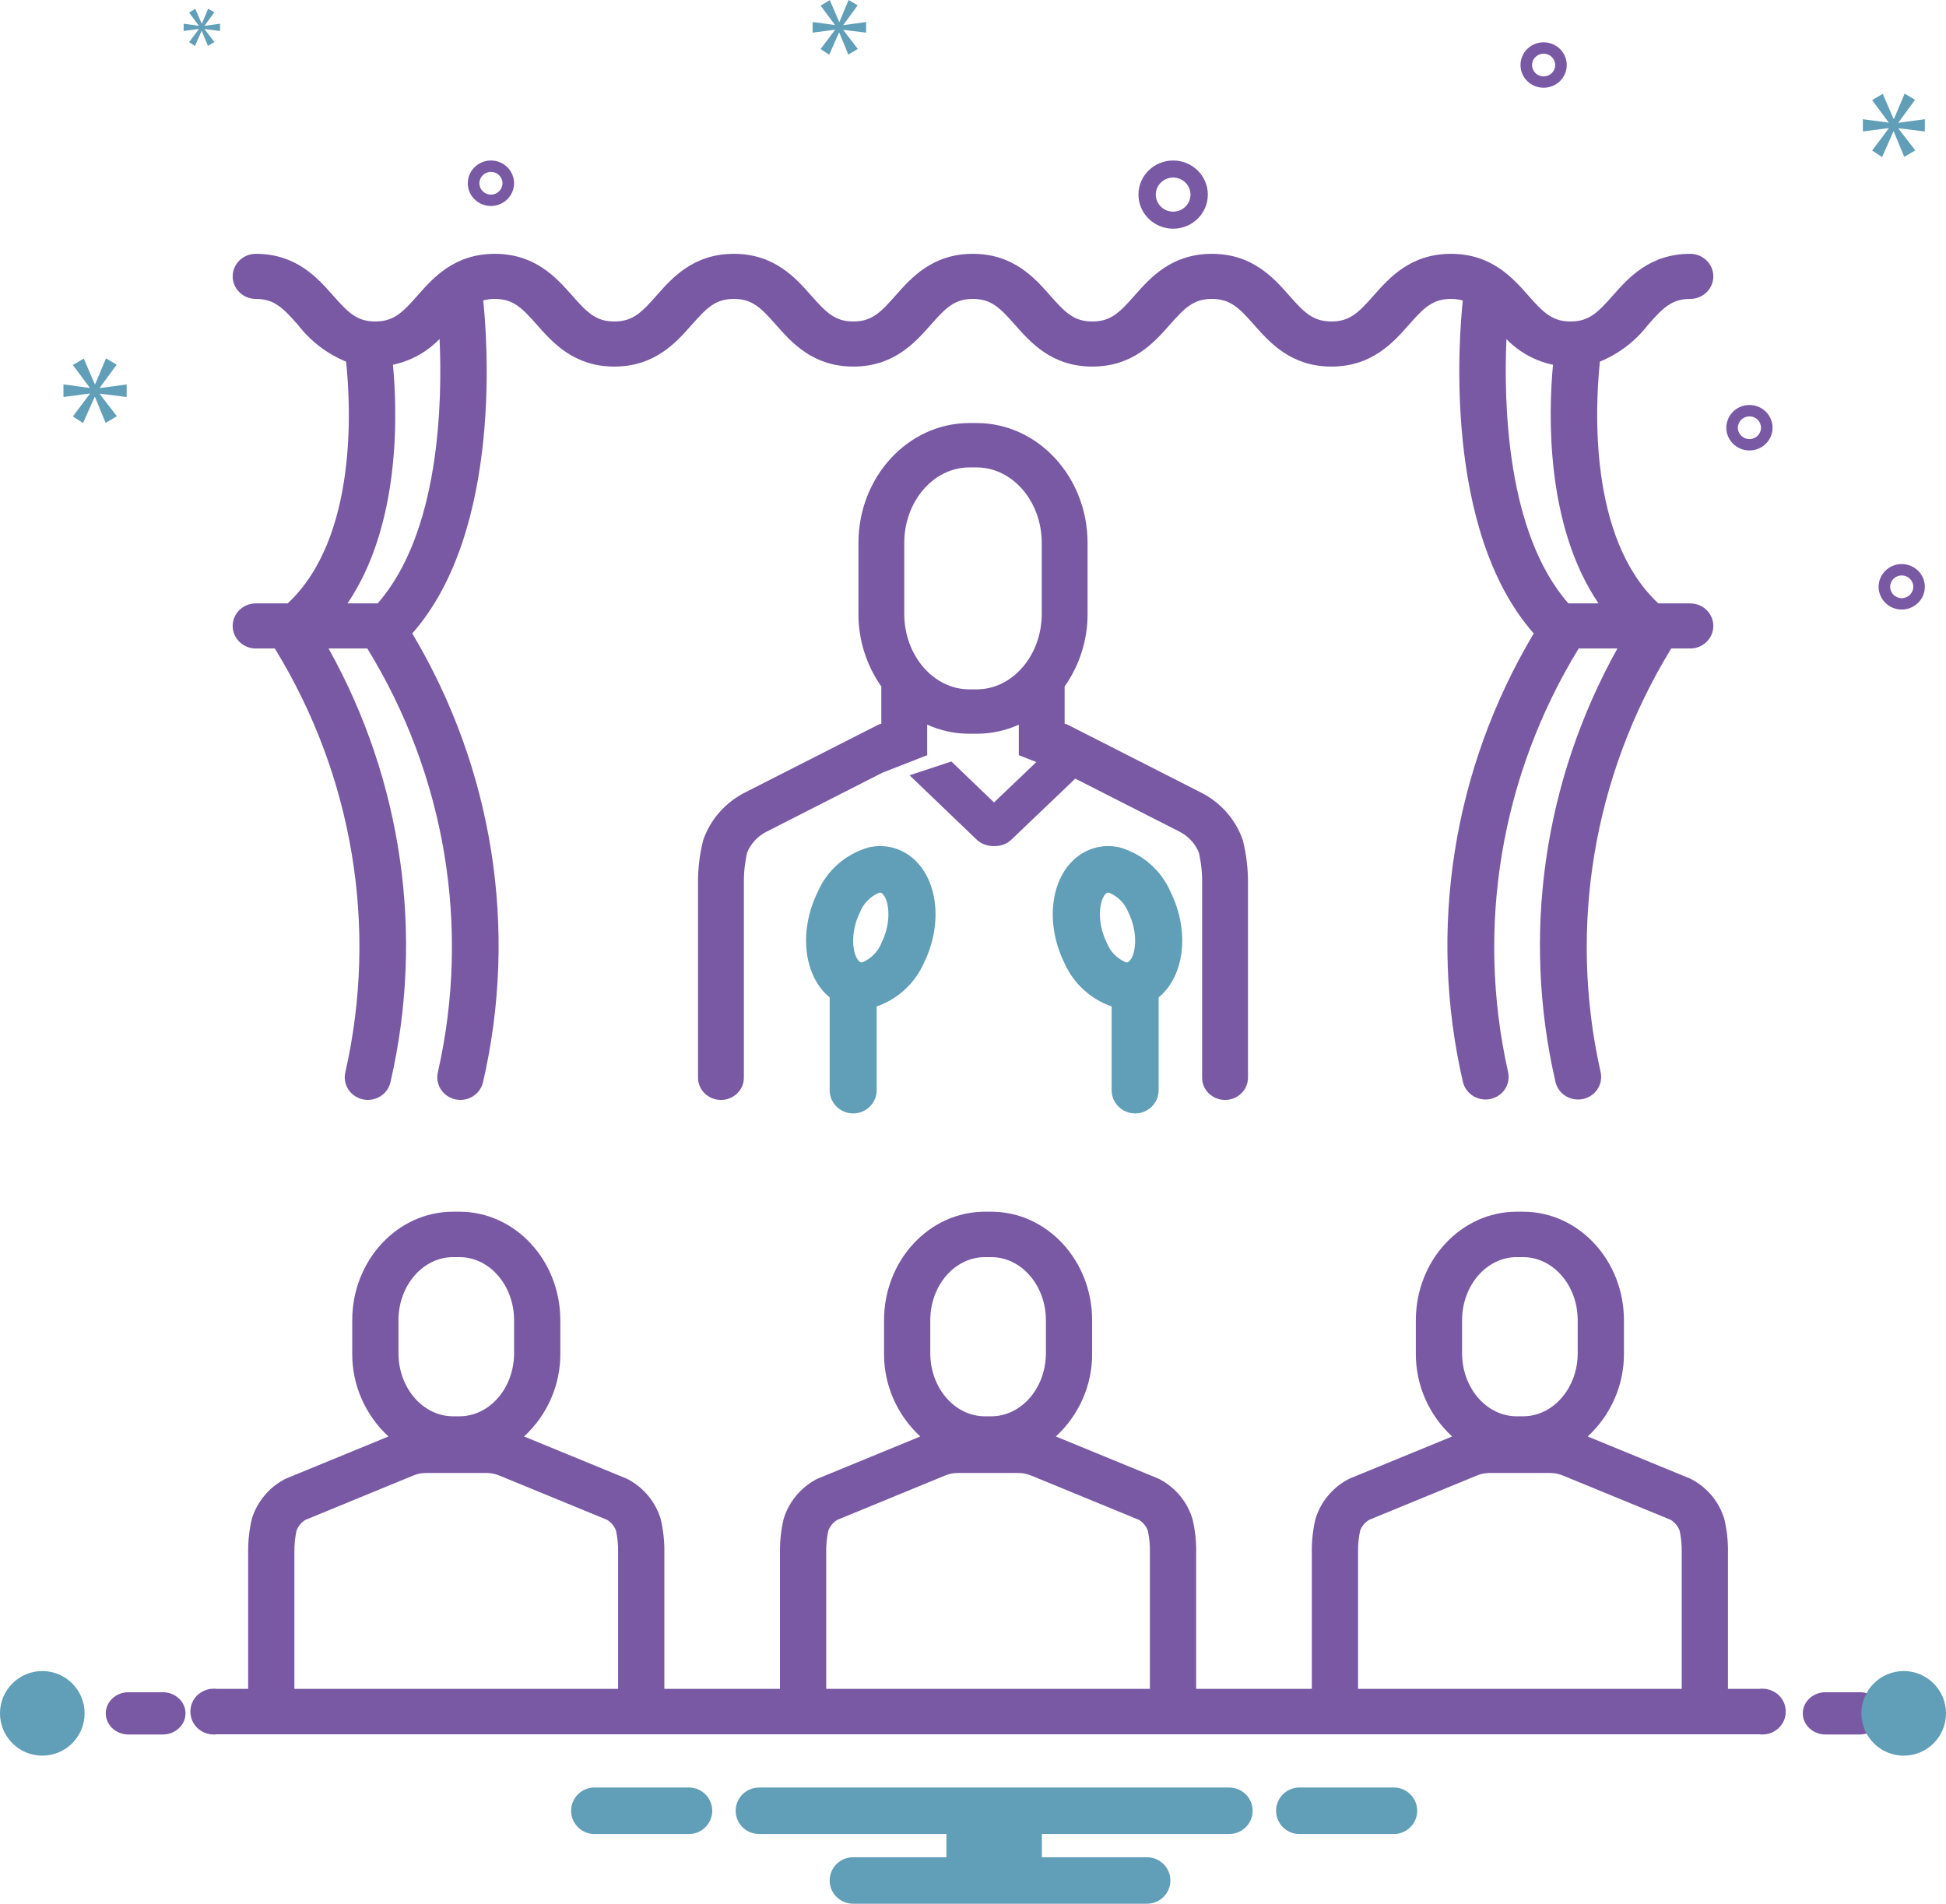
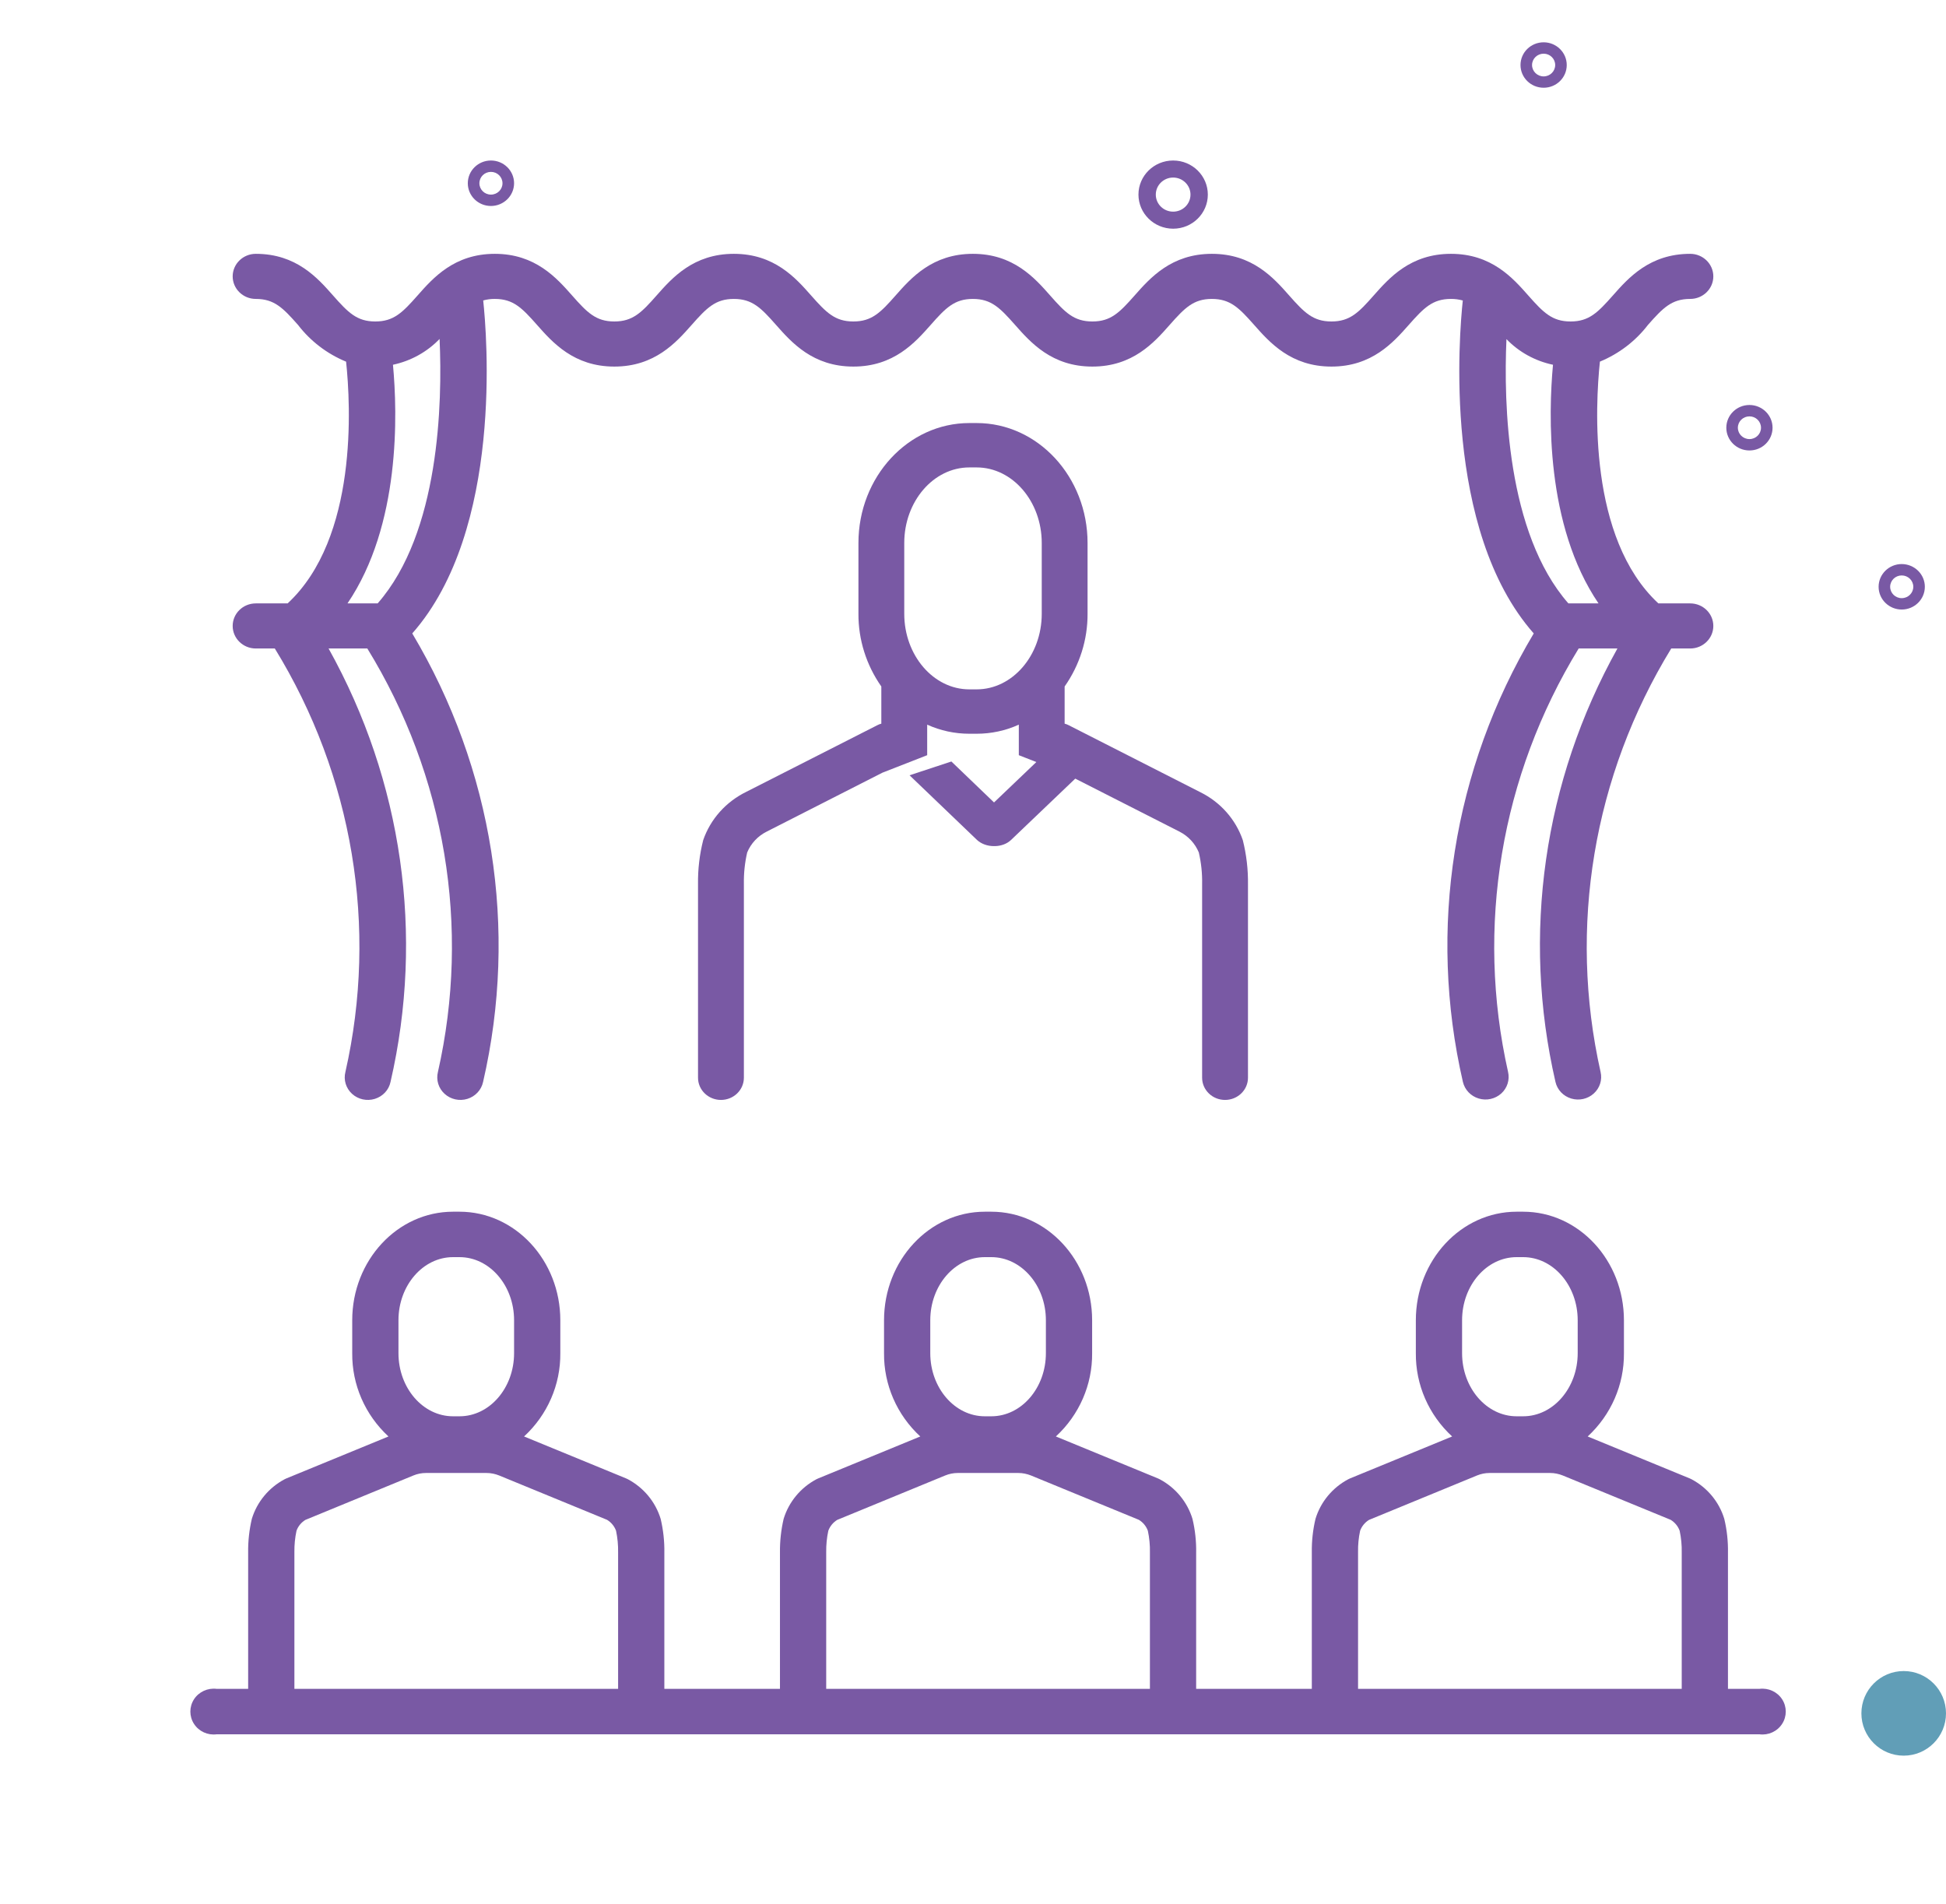
<svg xmlns="http://www.w3.org/2000/svg" width="46" height="45" viewBox="0 0 46 45" fill="none">
  <path d="M29.378 19.86C29.21 19.369 28.85 18.962 28.376 18.727L25.261 17.142C25.231 17.126 25.2 17.114 25.166 17.106V16.227C25.522 15.72 25.711 15.121 25.708 14.509V12.835C25.708 11.272 24.533 10 23.087 10H22.913C21.467 10 20.292 11.272 20.292 12.835V14.509C20.289 15.121 20.478 15.72 20.833 16.227V17.106C20.8 17.114 20.768 17.126 20.739 17.142L17.643 18.716C17.16 18.952 16.793 19.363 16.622 19.86C16.536 20.2 16.495 20.549 16.5 20.898V25.475C16.5 25.765 16.743 26 17.042 26C17.341 26 17.584 25.765 17.584 25.475V20.888C17.58 20.64 17.606 20.393 17.662 20.151C17.75 19.936 17.916 19.76 18.128 19.655L20.858 18.265L21.917 17.851V17.129C22.229 17.271 22.569 17.344 22.913 17.344H23.087C23.431 17.344 23.771 17.271 24.083 17.129V17.851L25.142 18.265L27.885 19.66C28.092 19.767 28.252 19.941 28.338 20.151C28.395 20.396 28.421 20.647 28.416 20.898V25.475C28.416 25.765 28.659 26 28.958 26C29.257 26 29.5 25.765 29.5 25.475V20.909C29.505 20.555 29.464 20.203 29.378 19.86ZM24.625 14.509C24.625 15.492 23.934 16.295 23.087 16.295H22.913C22.066 16.295 21.375 15.492 21.375 14.509V12.835C21.375 11.852 22.066 11.049 22.913 11.049H23.087C23.934 11.049 24.625 11.852 24.625 12.835V14.509Z" fill="#7959A4" />
  <path d="M25.5 18.326L23.899 19.855C23.805 19.945 23.668 19.997 23.523 20H23.487C23.338 19.999 23.195 19.947 23.095 19.855L21.5 18.326L22.489 18L23.497 18.968L24.511 18L25.5 18.326Z" fill="#7959A4" />
  <path d="M39.953 14.263H39.201C37.536 12.717 37.711 9.573 37.819 8.548C38.269 8.362 38.661 8.063 38.954 7.681C39.31 7.277 39.517 7.066 39.953 7.066C40.255 7.066 40.5 6.827 40.5 6.533C40.5 6.239 40.255 6 39.953 6C38.996 6 38.492 6.569 38.125 6.985C37.768 7.388 37.562 7.599 37.126 7.599C36.69 7.599 36.483 7.389 36.126 6.985C35.759 6.569 35.256 6 34.298 6C33.341 6 32.839 6.569 32.471 6.985C32.115 7.389 31.908 7.599 31.473 7.599C31.038 7.599 30.831 7.389 30.474 6.985C30.107 6.569 29.604 6 28.647 6C27.69 6 27.187 6.569 26.82 6.985C26.463 7.389 26.257 7.599 25.822 7.599C25.386 7.599 25.18 7.389 24.824 6.985C24.457 6.569 23.954 6 22.997 6C22.04 6 21.537 6.569 21.17 6.985C20.814 7.389 20.607 7.599 20.172 7.599C19.737 7.599 19.531 7.389 19.174 6.985C18.807 6.569 18.304 6 17.347 6C16.39 6 15.887 6.569 15.52 6.985C15.164 7.389 14.957 7.599 14.522 7.599C14.087 7.599 13.88 7.389 13.524 6.985C13.156 6.569 12.654 6 11.697 6C10.739 6 10.237 6.569 9.87 6.985C9.513 7.389 9.307 7.599 8.871 7.599C8.436 7.599 8.23 7.389 7.873 6.985C7.506 6.569 7.004 6 6.047 6C5.745 6 5.5 6.239 5.5 6.533C5.5 6.827 5.745 7.066 6.047 7.066C6.482 7.066 6.688 7.277 7.045 7.681C7.338 8.063 7.73 8.363 8.181 8.549C8.29 9.575 8.464 12.717 6.799 14.263H6.047C5.745 14.263 5.5 14.501 5.5 14.796C5.5 15.09 5.745 15.329 6.047 15.329H6.496C8.343 18.335 8.94 21.917 8.165 25.338C8.117 25.526 8.177 25.723 8.321 25.855C8.465 25.987 8.671 26.033 8.86 25.975C9.049 25.917 9.191 25.765 9.231 25.576C10.033 22.1 9.513 18.459 7.767 15.329H8.683C10.53 18.335 11.127 21.917 10.352 25.338C10.305 25.526 10.364 25.723 10.509 25.855C10.653 25.987 10.859 26.033 11.048 25.975C11.236 25.917 11.378 25.765 11.419 25.576C12.253 21.962 11.655 18.175 9.745 14.973C11.906 12.523 11.505 7.87 11.422 7.102C11.511 7.077 11.604 7.065 11.697 7.066C12.132 7.066 12.338 7.277 12.695 7.681C13.062 8.096 13.565 8.665 14.522 8.665C15.479 8.665 15.982 8.096 16.349 7.681C16.706 7.277 16.912 7.066 17.347 7.066C17.782 7.066 17.989 7.277 18.345 7.681C18.712 8.096 19.215 8.665 20.172 8.665C21.129 8.665 21.632 8.096 21.999 7.681C22.355 7.277 22.562 7.066 22.997 7.066C23.432 7.066 23.638 7.277 23.995 7.681C24.362 8.096 24.864 8.665 25.821 8.665C26.778 8.665 27.282 8.096 27.648 7.681C28.005 7.277 28.212 7.066 28.646 7.066C29.082 7.066 29.289 7.277 29.646 7.681C30.013 8.096 30.516 8.665 31.473 8.665C32.43 8.665 32.933 8.096 33.3 7.681C33.657 7.277 33.863 7.066 34.298 7.066C34.393 7.065 34.487 7.078 34.578 7.103C34.495 7.874 34.095 12.524 36.255 14.973C34.345 18.175 33.747 21.962 34.581 25.576C34.625 25.761 34.767 25.91 34.953 25.966C35.14 26.023 35.343 25.977 35.487 25.848C35.63 25.718 35.691 25.524 35.648 25.338C34.879 21.916 35.476 18.337 37.317 15.329H38.233C36.487 18.459 35.967 22.1 36.769 25.576C36.812 25.762 36.954 25.911 37.141 25.967C37.328 26.023 37.531 25.978 37.674 25.848C37.817 25.719 37.879 25.524 37.835 25.339C37.066 21.917 37.663 18.337 39.505 15.329H39.953C40.255 15.329 40.5 15.09 40.5 14.796C40.5 14.501 40.255 14.263 39.953 14.263ZM8.927 14.263H8.214C9.471 12.411 9.397 9.776 9.289 8.622C9.712 8.532 10.096 8.319 10.391 8.012C10.459 9.519 10.393 12.591 8.927 14.263ZM37.074 14.263C35.611 12.595 35.543 9.525 35.61 8.016C35.905 8.322 36.289 8.534 36.71 8.622C36.603 9.777 36.529 12.411 37.786 14.263H37.074Z" fill="#7959A4" />
-   <path d="M20.167 26.319C20.474 26.319 20.723 26.073 20.723 25.77V23.79C21.223 23.616 21.627 23.244 21.839 22.763C22.299 21.832 22.171 20.756 21.542 20.258C21.26 20.032 20.887 19.948 20.534 20.031C19.992 20.185 19.549 20.572 19.329 21.085C18.873 22.008 18.996 23.073 19.612 23.576V25.77C19.612 26.073 19.86 26.319 20.167 26.319ZM20.327 21.568C20.407 21.359 20.57 21.192 20.777 21.104C20.787 21.101 20.797 21.1 20.806 21.099C20.822 21.099 20.837 21.105 20.848 21.116C21.011 21.245 21.091 21.774 20.84 22.28C20.76 22.489 20.598 22.656 20.39 22.745C20.366 22.754 20.338 22.749 20.319 22.732C20.157 22.603 20.077 22.073 20.327 21.568ZM26.833 26.319C27.14 26.319 27.388 26.073 27.388 25.77V23.576C28.004 23.073 28.127 22.008 27.671 21.085C27.45 20.572 27.008 20.185 26.466 20.031C26.113 19.948 25.74 20.032 25.457 20.258C24.829 20.756 24.701 21.832 25.161 22.763C25.373 23.244 25.777 23.616 26.277 23.79V25.77C26.277 26.073 26.526 26.319 26.833 26.319ZM26.16 22.28C25.91 21.774 25.989 21.245 26.151 21.116C26.171 21.099 26.198 21.094 26.223 21.104C26.43 21.192 26.593 21.359 26.673 21.568C26.923 22.073 26.843 22.603 26.681 22.732C26.662 22.749 26.634 22.754 26.61 22.745C26.402 22.656 26.24 22.489 26.16 22.28ZM32.986 42.253H30.678C30.388 42.275 30.164 42.514 30.164 42.802C30.164 43.09 30.388 43.33 30.678 43.352H32.986C33.276 43.33 33.5 43.09 33.5 42.802C33.5 42.514 33.276 42.275 32.986 42.253ZM16.322 42.253H14.014C13.724 42.275 13.5 42.514 13.5 42.802C13.5 43.09 13.724 43.33 14.014 43.352H16.322C16.612 43.33 16.836 43.09 16.836 42.802C16.836 42.514 16.612 42.275 16.322 42.253ZM29.055 42.253H17.945C17.638 42.253 17.39 42.499 17.39 42.802C17.39 43.106 17.638 43.352 17.945 43.352H22.372V43.901H20.167C19.86 43.901 19.612 44.147 19.612 44.451C19.612 44.754 19.86 45 20.167 45H27.111C27.417 45 27.666 44.754 27.666 44.451C27.666 44.147 27.417 43.901 27.111 43.901H24.628V43.352H29.055C29.362 43.352 29.61 43.106 29.61 42.802C29.61 42.499 29.362 42.253 29.055 42.253Z" fill="#619EB7" />
-   <path d="M1 41.5C1.552 41.5 2 41.052 2 40.5C2 39.948 1.552 39.5 1 39.5C0.448 39.5 0 39.948 0 40.5C0 41.052 0.448 41.5 1 41.5Z" fill="#619EB7" />
-   <path d="M3.846 40H3.038C2.741 40 2.5 40.224 2.5 40.5C2.5 40.776 2.741 41 3.038 41H3.846C4.144 41 4.385 40.776 4.385 40.5C4.385 40.224 4.144 40 3.846 40ZM43.962 40H43.154C42.856 40 42.615 40.224 42.615 40.5C42.615 40.776 42.856 41 43.154 41H43.962C44.259 41 44.5 40.776 44.5 40.5C44.5 40.224 44.259 40 43.962 40Z" fill="#7959A4" />
  <path d="M45 41.5C45.552 41.5 46 41.052 46 40.5C46 39.948 45.552 39.5 45 39.5C44.448 39.5 44 39.948 44 40.5C44 41.052 44.448 41.5 45 41.5Z" fill="#619EB7" />
  <path d="M41.59 39.921H40.846V36.707C40.851 36.437 40.822 36.166 40.759 35.903C40.638 35.502 40.359 35.165 39.984 34.966C39.972 34.959 39.959 34.954 39.946 34.948L37.53 33.955C38.083 33.445 38.394 32.731 38.387 31.986V31.208C38.387 29.793 37.318 28.642 36.004 28.642H35.851C34.537 28.642 33.468 29.793 33.468 31.208V31.986C33.461 32.731 33.772 33.445 34.326 33.955L31.909 34.948C31.896 34.954 31.883 34.959 31.871 34.966C31.496 35.165 31.218 35.502 31.096 35.902C31.034 36.163 31.005 36.43 31.009 36.697V39.921H28.275V36.707C28.28 36.437 28.251 36.166 28.188 35.903C28.066 35.502 27.788 35.165 27.413 34.966C27.401 34.959 27.388 34.954 27.375 34.948L24.959 33.955C25.512 33.445 25.823 32.731 25.816 31.986V31.208C25.816 29.793 24.747 28.642 23.433 28.642H23.28C21.966 28.642 20.897 29.793 20.897 31.208V31.986C20.89 32.731 21.201 33.445 21.754 33.955L19.338 34.948C19.325 34.954 19.312 34.959 19.299 34.966C18.925 35.165 18.646 35.502 18.524 35.902C18.463 36.163 18.434 36.43 18.437 36.697V39.921H15.704V36.707C15.709 36.437 15.679 36.166 15.617 35.903C15.495 35.502 15.216 35.165 14.842 34.966C14.83 34.959 14.817 34.954 14.804 34.948L12.388 33.955C12.941 33.445 13.252 32.731 13.245 31.986V31.208C13.245 29.793 12.176 28.642 10.862 28.642H10.709C9.395 28.642 8.326 29.793 8.326 31.208V31.986C8.319 32.731 8.63 33.445 9.183 33.955L6.766 34.948C6.754 34.954 6.741 34.959 6.728 34.966C6.354 35.165 6.075 35.502 5.953 35.902C5.892 36.163 5.862 36.43 5.866 36.697V39.921H5.123C4.91 39.894 4.701 39.99 4.586 40.167C4.471 40.345 4.471 40.572 4.586 40.749C4.701 40.927 4.91 41.023 5.123 40.995H41.59C41.802 41.023 42.011 40.927 42.126 40.749C42.241 40.572 42.241 40.345 42.126 40.167C42.011 39.99 41.802 39.894 41.59 39.921ZM34.561 31.208C34.561 30.385 35.14 29.716 35.851 29.716H36.004C36.715 29.716 37.294 30.385 37.294 31.208V31.986C37.294 32.809 36.715 33.478 36.004 33.478H35.851C35.14 33.478 34.561 32.809 34.561 31.986L34.561 31.208ZM32.102 36.688C32.099 36.518 32.115 36.349 32.151 36.183C32.19 36.077 32.264 35.987 32.361 35.927L34.914 34.877C35.009 34.838 35.11 34.818 35.212 34.818H36.642C36.745 34.818 36.846 34.839 36.941 34.877L39.491 35.925C39.59 35.985 39.665 36.076 39.704 36.183C39.74 36.352 39.757 36.525 39.753 36.697V39.921H32.102V36.688ZM21.99 31.208C21.99 30.385 22.569 29.716 23.28 29.716H23.433C24.144 29.716 24.723 30.385 24.723 31.208V31.986C24.723 32.809 24.144 33.478 23.433 33.478H23.28C22.569 33.478 21.99 32.809 21.99 31.986L21.99 31.208ZM19.53 36.688C19.528 36.518 19.544 36.349 19.58 36.183C19.619 36.077 19.693 35.987 19.79 35.927L22.343 34.877C22.438 34.838 22.539 34.818 22.641 34.818H24.071C24.174 34.818 24.275 34.839 24.37 34.877L26.92 35.925C27.019 35.985 27.094 36.076 27.133 36.183C27.169 36.352 27.186 36.525 27.182 36.697V39.921H19.53V36.688ZM9.419 31.208C9.419 30.385 9.998 29.716 10.709 29.716H10.862C11.573 29.716 12.152 30.385 12.152 31.208V31.986C12.152 32.809 11.573 33.478 10.862 33.478H10.709C9.998 33.478 9.419 32.809 9.419 31.986L9.419 31.208ZM6.959 36.688C6.957 36.518 6.973 36.349 7.009 36.183C7.047 36.077 7.121 35.987 7.219 35.927L9.772 34.877C9.866 34.838 9.968 34.818 10.07 34.818H11.5C11.603 34.818 11.704 34.839 11.799 34.877L14.349 35.925C14.448 35.985 14.523 36.076 14.562 36.183C14.598 36.352 14.614 36.525 14.611 36.697V39.921H6.959V36.688ZM27.731 5.406C28.184 5.406 28.551 5.045 28.551 4.6C28.551 4.155 28.184 3.794 27.731 3.794C27.278 3.794 26.911 4.155 26.911 4.6C26.912 5.045 27.278 5.405 27.731 5.406ZM27.731 4.197C27.957 4.197 28.141 4.378 28.141 4.6C28.141 4.823 27.957 5.003 27.731 5.003C27.505 5.003 27.321 4.823 27.321 4.6C27.321 4.378 27.505 4.197 27.731 4.197ZM44.953 13.333C44.652 13.333 44.407 13.574 44.407 13.87C44.407 14.167 44.652 14.408 44.953 14.408C45.255 14.408 45.5 14.167 45.5 13.87C45.5 13.574 45.255 13.334 44.953 13.333ZM44.953 14.139C44.803 14.139 44.68 14.019 44.68 13.87C44.68 13.722 44.803 13.602 44.953 13.602C45.104 13.602 45.227 13.722 45.227 13.87C45.227 14.019 45.104 14.139 44.953 14.139ZM36.489 1C36.187 1 35.942 1.24 35.942 1.537C35.942 1.834 36.187 2.074 36.489 2.074C36.791 2.074 37.035 1.834 37.035 1.537C37.035 1.241 36.79 1 36.489 1ZM36.489 1.806C36.338 1.806 36.215 1.685 36.215 1.537C36.215 1.389 36.338 1.269 36.489 1.269C36.64 1.269 36.762 1.389 36.762 1.537C36.762 1.685 36.64 1.806 36.489 1.806ZM41.354 9.573C41.052 9.573 40.807 9.814 40.807 10.111C40.807 10.407 41.052 10.648 41.354 10.648C41.656 10.648 41.9 10.407 41.9 10.111C41.9 9.814 41.656 9.574 41.354 9.573ZM41.354 10.379C41.203 10.379 41.08 10.259 41.08 10.111C41.08 9.962 41.203 9.842 41.354 9.842C41.505 9.842 41.627 9.962 41.627 10.111C41.627 10.259 41.505 10.379 41.354 10.379ZM12.152 4.332C12.152 4.035 11.907 3.794 11.605 3.794C11.303 3.794 11.058 4.035 11.058 4.332C11.058 4.628 11.303 4.869 11.605 4.869C11.907 4.868 12.151 4.628 12.152 4.332ZM11.332 4.332C11.332 4.183 11.454 4.063 11.605 4.063C11.756 4.063 11.878 4.183 11.878 4.332C11.878 4.48 11.756 4.6 11.605 4.6C11.454 4.6 11.332 4.48 11.332 4.332Z" fill="#7959A4" />
-   <path d="M2.358 9.166L2.758 8.62L2.506 8.471L2.249 9.083H2.241L1.98 8.476L1.723 8.628L2.119 9.161V9.17L1.5 9.087V9.384L2.123 9.301V9.31L1.723 9.843L1.963 10L2.237 9.384H2.245L2.497 9.996L2.762 9.838L2.358 9.314V9.305L2.994 9.384V9.087L2.358 9.174V9.166ZM4.7 0.69L4.47 0.996L4.608 1.087L4.765 0.732H4.77L4.915 1.084L5.068 0.994L4.836 0.692V0.687L5.201 0.732V0.561L4.836 0.611V0.606L5.066 0.292L4.92 0.207L4.773 0.559H4.768L4.617 0.209L4.47 0.297L4.697 0.604V0.609L4.341 0.561V0.732L4.7 0.685V0.69ZM45.5 3.108V2.817L44.877 2.903V2.894L45.269 2.359L45.022 2.213L44.77 2.813H44.761L44.505 2.217L44.254 2.367L44.642 2.89V2.899L44.035 2.817V3.108L44.646 3.027V3.036L44.254 3.558L44.489 3.713L44.757 3.108H44.765L45.013 3.708L45.273 3.554L44.877 3.04V3.031L45.5 3.108ZM19.936 0.587L20.274 0.126L20.06 0L19.843 0.517H19.836L19.615 0.004L19.398 0.133L19.733 0.584V0.591L19.209 0.521V0.772L19.736 0.702V0.709L19.398 1.16L19.601 1.294L19.832 0.772H19.839L20.053 1.29L20.277 1.157L19.936 0.713V0.706L20.473 0.772V0.521L19.936 0.595V0.587Z" fill="#619EB7" />
</svg>